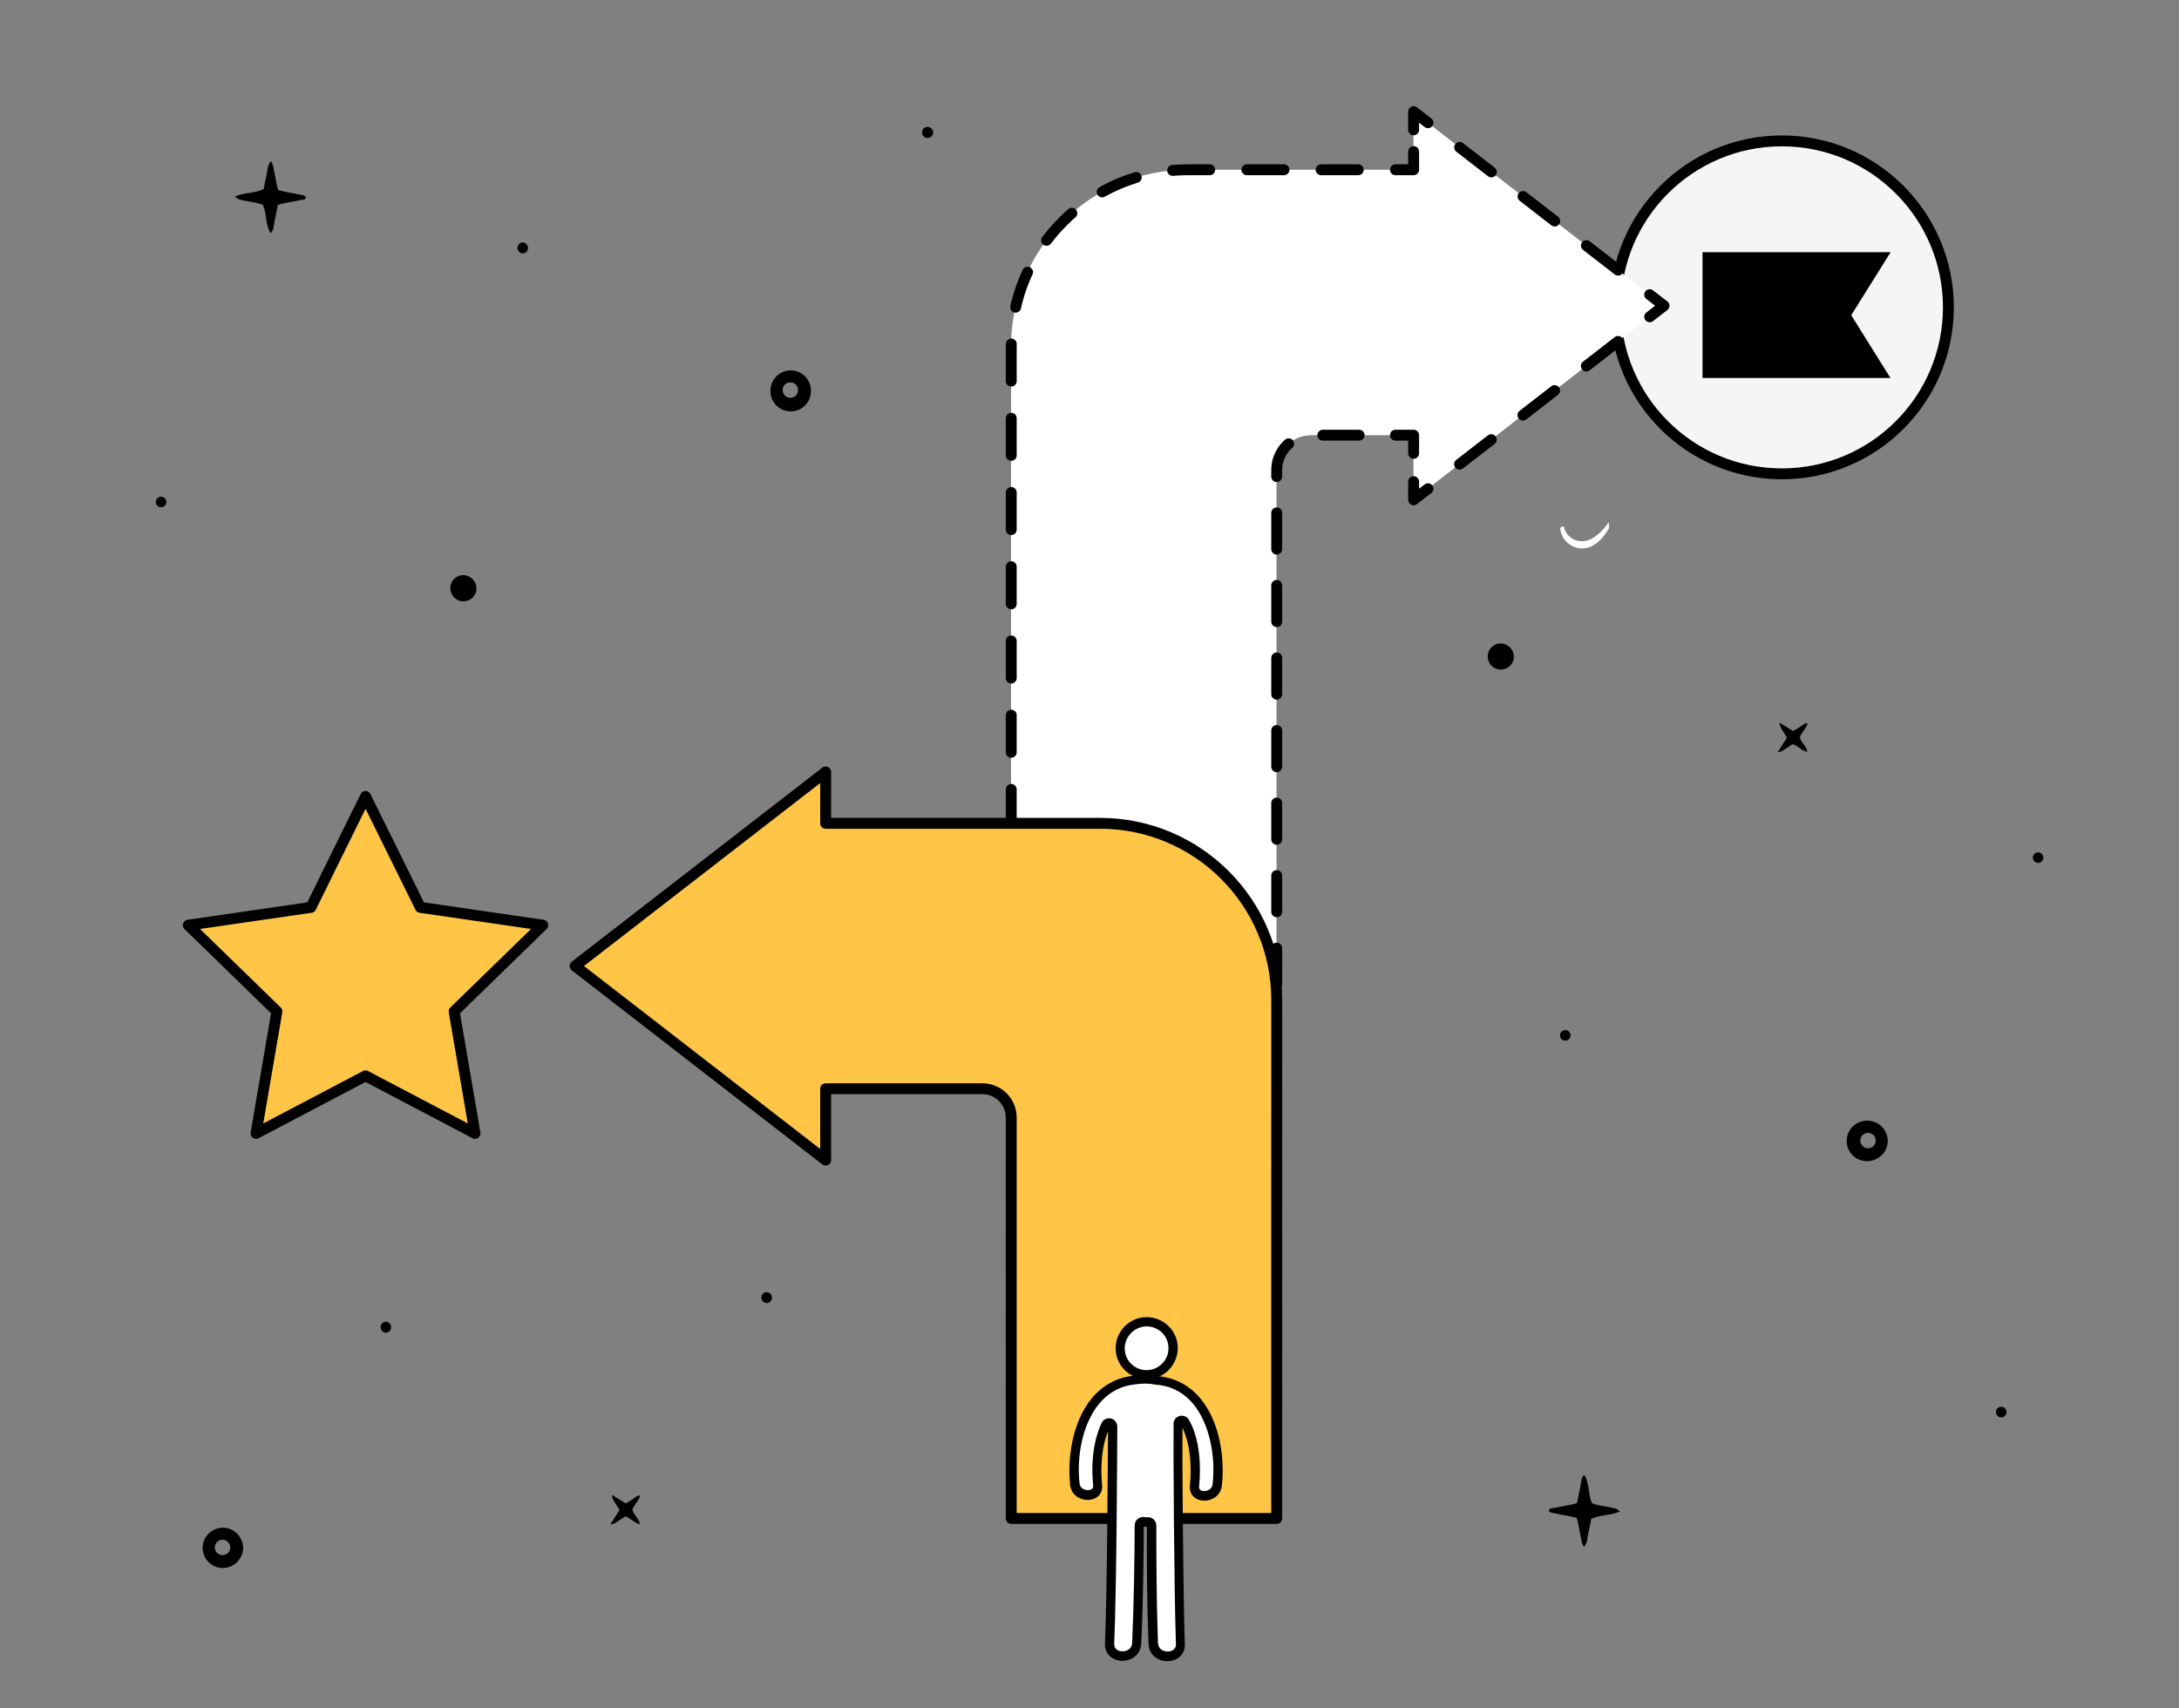
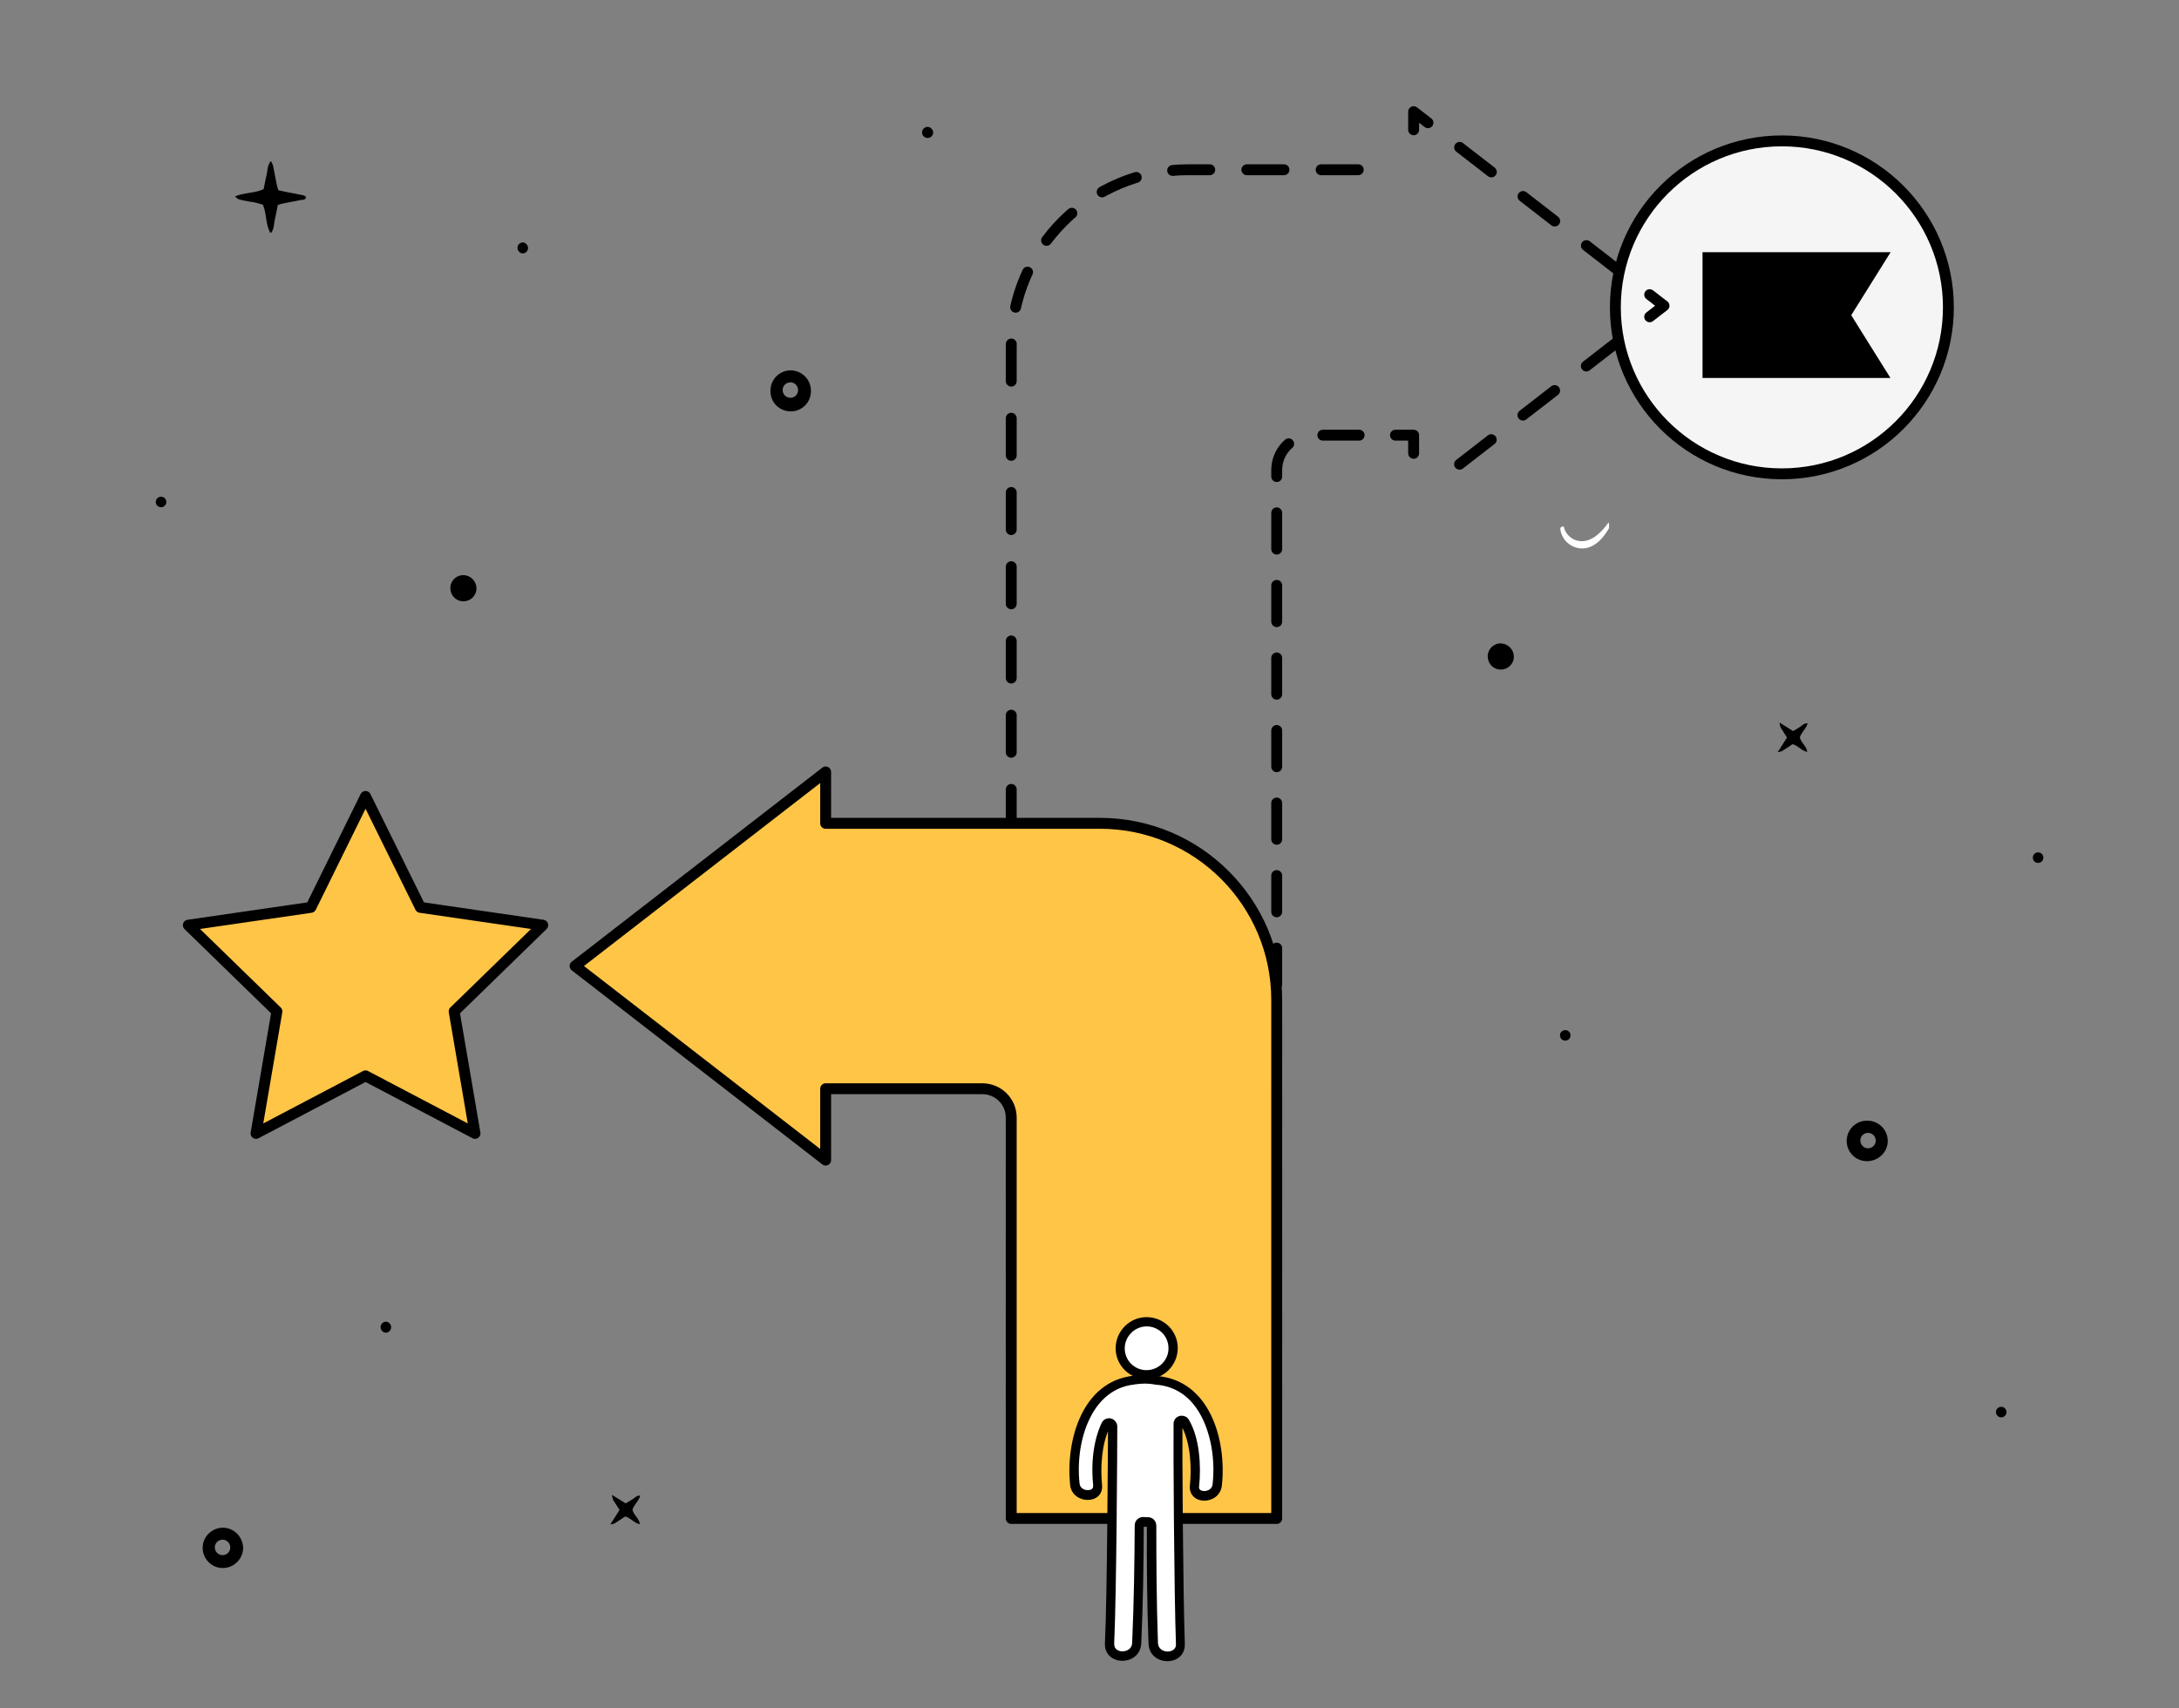
<svg xmlns="http://www.w3.org/2000/svg" version="1.1" x="0px" y="0px" viewBox="0 0 1200 941" style="enable-background:new 0 0 1200 941;" xml:space="preserve">
  <rect x="0" y="0" width="1200" height="941" fill="#808080" stroke="none" />
  <style type="text/css">
	.st0{fill:none;stroke:#000000;stroke-width:6;stroke-linecap:round;stroke-linejoin:round;stroke-miterlimit:10;}
	.st1{fill:#F5F5F5;stroke:#000000;stroke-width:6;stroke-linecap:round;stroke-linejoin:round;stroke-miterlimit:10;}
	.st2{fill:#FFFFFF;}
	.st3{fill:none;stroke:#000000;stroke-width:6;stroke-linecap:round;stroke-linejoin:round;}
	.st4{fill:none;stroke:#000000;stroke-width:6;stroke-linecap:round;stroke-linejoin:round;stroke-dasharray:22.078,22.078;}
	.st5{fill:none;stroke:#000000;stroke-width:6;stroke-linecap:round;stroke-linejoin:round;stroke-dasharray:20.445,20.445;}
	.st6{fill:none;stroke:#000000;stroke-width:6;stroke-linecap:round;stroke-linejoin:round;stroke-dasharray:18.026,18.026;}
	.st7{fill:none;stroke:#000000;stroke-width:6;stroke-linecap:round;stroke-linejoin:round;stroke-dasharray:19.979,19.979;}
	.st8{fill:#FFC547;stroke:#000000;stroke-width:6;stroke-linecap:round;stroke-linejoin:round;stroke-miterlimit:10;}
	.st9{stroke:#000000;stroke-miterlimit:10;}
</style>
  <g id="Capa_1">
    <path d="M1082.5,1350.6L1082.5,1350.6c-5.9,0.2-10.7,5-10.8,11c0,0.1,0,0.2,0,0.3c-0.1,6.2,4.8,11.2,11,11.3   c6.2,0.1,11.2-4.8,11.3-11v-0.7C1093.8,1355.3,1088.7,1350.5,1082.5,1350.6z M1082.6,1365.7c-2.3,0-4.2-1.9-4.2-4.3   c0-2.3,1.9-4.2,4.3-4.2h0.4c2.3,0.3,3.9,2.2,3.8,4.5C1086.8,1364,1084.9,1365.8,1082.6,1365.7z" />
    <path d="M901.3,1225.7l-5.1,8c0.8-0.1,1.7-0.3,2.4-0.6l5.8-3.8c3,0.8,4.9,3.6,8.1,4.3c-0.4-3.3-3.4-5-4.1-8   c0.7-2.7,3.4-4.6,4.3-7.8c-2-0.1-3,1.2-4.2,2l-3.8,2.3l-7.6-4.7c0.4,2.5,0.4,2.5,1.7,4.4L901.3,1225.7L901.3,1225.7z" />
    <path d="M75.3,1702.7l-5.1,8c0.8-0.1,1.7-0.3,2.4-0.6l5.8-3.8c3,0.8,4.9,3.6,8.1,4.3c-0.4-3.3-3.4-5-4.1-8c0.7-2.7,3.4-4.6,4.3-7.8   c-2-0.1-3,1.2-4.2,2l-3.8,2.3l-7.6-4.7c0.4,2.5,0.4,2.5,1.7,4.4L75.3,1702.7L75.3,1702.7z" />
    <path d="M81.4,1244.8c1.4-1.2,1.2-3,1.6-4.6c0.5-1.8,0.7-3.8,1.1-5.6l1.1-5.1c1-0.4,2.1-0.7,3.2-0.9l10.2-2c1-0.3,1.9-0.7,2.7-1.2   c-2.4-2.1-5.3-1.8-7.7-2.4c-2.4-0.7-5.2-1.1-7.8-1.6c-2.3-5-1.8-10.7-4-15.8c-1.7,1.8-1.7,1.8-2.8,7.7c-0.3,2.6-0.9,5.2-1.8,7.7   c-5,2.1-10.5,1.4-15.2,3.9c-0.1,0-0.1,0.3-0.2,0.7c2.3,1.6,5,1.4,7.5,2c2.5,0.6,5.2,1.1,7.8,1.6c0.4,1.1,0.7,2.2,0.9,3.3   c0.7,3.2,1.2,6.4,1.9,9.7C80,1243.1,80,1244.3,81.4,1244.8L81.4,1244.8z" />
    <path d="M54,1376.9c-1.7,0.1-3,1.5-2.9,3.2c0.1,1.5,1.3,2.8,2.9,2.9c1.7-0.1,3-1.5,2.9-3.2C56.7,1378.2,55.5,1377,54,1376.9z" />
    <path d="M96,1506.3c-4-0.1-7.3,3.1-7.3,7.1c-0.1,4,3.1,7.3,7.1,7.3c4,0.1,7.3-3.1,7.3-7.1c0,0,0,0,0,0v-0.1   C103.1,1509.6,100,1506.4,96,1506.3z" />
    <path d="M383.7,1221.3c-4-0.1-7.3,3.1-7.3,7.1c-0.1,4,3.1,7.3,7.1,7.3s7.3-3.1,7.3-7.1c0,0,0,0,0,0v-0.1   C390.7,1224.6,387.6,1221.4,383.7,1221.3z" />
    <path d="M1063.9,1618c-4-0.1-7.3,3.1-7.3,7.1c-0.1,4,3.1,7.3,7.1,7.3s7.3-3.1,7.3-7.1c0,0,0,0,0,0v-0.1   C1071,1621.3,1067.8,1618.1,1063.9,1618z" />
    <path d="M1109.5,1487.1c-1.6-0.1-3,1.1-3.1,2.7c-0.1,1.6,1.1,3,2.7,3.1c1.6,0.1,3-1.1,3.1-2.7l0,0   C1112.3,1488.6,1111.1,1487.2,1109.5,1487.1z" />
    <path d="M1054.9,1224.5c-1.6-0.1-3,1.1-3.1,2.7c-0.1,1.6,1.1,3,2.7,3.1c1.6,0.1,3-1.1,3.1-2.7l0,0   C1057.8,1226,1056.6,1224.6,1054.9,1224.5z" />
    <path d="M222.4,1225c-1.6-0.1-3,1.1-3.1,2.7s1.1,3,2.7,3.1c1.6,0.1,3-1.1,3.1-2.7l0,0C225.2,1226.5,224,1225.1,222.4,1225z" />
    <line class="st0" x1="-405.3" y1="133.6" x2="-405.3" y2="399.2" />
  </g>
  <g id="_x32_">
    <path d="M168.6,108.6c-1.2-1.4-3-1.2-4.6-1.6c-1.8-0.5-3.8-0.7-5.6-1.1l-5.1-1.1c-0.4-1.1-0.7-2.1-0.9-3.2l-2-10.2   c-0.3-1-0.7-1.9-1.2-2.7c-2.1,2.4-1.8,5.3-2.4,7.7s-1.1,5.2-1.6,7.8c-5,2.3-10.7,1.8-15.8,4c1.8,1.7,1.8,1.7,7.7,2.8   c2.6,0.3,5.2,0.9,7.7,1.8c2.1,5,1.4,10.5,3.9,15.2c0,0.1,0.3,0.1,0.7,0.2c1.6-2.2,1.4-5,2-7.5s1.1-5.2,1.6-7.8   c1.1-0.4,2.2-0.7,3.3-0.9l9.7-1.9C167,110.1,168.1,110.1,168.6,108.6z" />
    <path d="M1039.6,628.1L1039.6,628.1c-0.2-5.9-5-10.7-11-10.8c-0.1,0-0.2,0-0.3,0c-6.2-0.1-11.2,4.8-11.3,11   c-0.1,6.2,4.8,11.2,11,11.3h0.7C1034.9,639.3,1039.8,634.2,1039.6,628.1z M1024.5,628.2c0-2.3,1.9-4.2,4.3-4.2   c2.3,0,4.2,1.9,4.2,4.3v0.4c-0.3,2.3-2.2,3.9-4.5,3.8C1026.2,632.3,1024.5,630.4,1024.5,628.2z" />
    <path d="M435.1,204L435.1,204c-5.9,0.2-10.7,5-10.8,11c0,0.1,0,0.2,0,0.3c-0.1,6.2,4.8,11.2,11,11.3c6.2,0.1,11.2-4.8,11.3-11v-0.7   C446.4,208.7,441.3,203.9,435.1,204z M435.2,219.1c-2.3,0-4.2-1.9-4.2-4.3c0-2.3,1.9-4.2,4.3-4.2h0.4c2.3,0.3,3.9,2.2,3.8,4.5   C439.4,217.4,437.5,219.2,435.2,219.1z" />
    <path d="M122.4,841.5c-5.9,0.2-10.7,5-10.8,10.9c-0.1,6,4.7,11.1,10.7,11.3c6.1,0.2,11.3-4.6,11.6-10.7v-0.7   C133.6,846.2,128.5,841.3,122.4,841.5z M122.5,856.6c-2.3,0-4.2-1.9-4.2-4.3c0-2.3,1.9-4.2,4.3-4.2h0.4c2.3,0.3,3.9,2.2,3.8,4.5   C126.7,854.9,124.8,856.6,122.5,856.6z" />
    <path d="M341.2,831.7l-5.1,8c0.8-0.1,1.7-0.3,2.4-0.6l5.8-3.8c3,0.8,4.9,3.6,8.1,4.3c-0.4-3.3-3.4-5-4.1-8c0.7-2.7,3.4-4.6,4.3-7.8   c-2-0.1-3,1.2-4.2,2l-3.8,2.3l-7.6-4.7c0.4,2.5,0.4,2.5,1.7,4.4L341.2,831.7L341.2,831.7z" />
    <path d="M984.1,406.3l-5.1,8c0.8-0.1,1.7-0.3,2.4-0.6l5.8-3.8c3,0.8,4.9,3.6,8.1,4.3c-0.4-3.3-3.4-5-4.1-8c0.7-2.7,3.4-4.6,4.3-7.8   c-2-0.1-3,1.2-4.2,2l-3.8,2.3L980,398c0.4,2.5,0.4,2.5,1.7,4.4L984.1,406.3L984.1,406.3z" />
-     <path d="M852.9,832.2c1.2,1.4,3,1.2,4.6,1.6c1.8,0.5,3.8,0.7,5.6,1.1l5.1,1.1c0.4,1,0.7,2.1,0.9,3.2l2,10.2c0.3,1,0.7,1.9,1.2,2.7   c2.1-2.4,1.8-5.3,2.4-7.7c0.7-2.4,1.1-5.2,1.6-7.8c5-2.3,10.7-1.8,15.8-4c-1.8-1.7-1.8-1.7-7.7-2.8c-2.6-0.3-5.2-0.9-7.7-1.8   c-2.1-5-1.4-10.5-3.9-15.2c0-0.1-0.3-0.1-0.7-0.2c-1.6,2.3-1.4,5-2,7.5c-0.6,2.5-1.1,5.2-1.6,7.8c-1.1,0.4-2.2,0.7-3.3,0.9   c-3.2,0.7-6.4,1.2-9.7,1.9C854.5,830.7,853.3,830.7,852.9,832.2L852.9,832.2z" />
    <path d="M511,69.9c-1.7-0.1-3.1,1.2-3.2,2.9c-0.1,1.7,1.2,3.1,2.9,3.2c0.1,0,0.2,0,0.3,0c1.7-0.1,3-1.5,2.9-3.2   C513.7,71.2,512.5,70,511,69.9z" />
-     <path d="M422.2,711.7c-1.7,0.1-3,1.5-2.9,3.2c0.1,1.5,1.3,2.8,2.9,2.9c1.7-0.1,3-1.5,2.9-3.2C425,713,423.8,711.8,422.2,711.7z" />
    <path d="M212.5,728c-1.7,0.1-3,1.5-2.9,3.2c0.1,1.5,1.3,2.8,2.9,2.9c1.7-0.1,3-1.5,2.9-3.2C215.3,729.3,214.1,728.1,212.5,728z" />
    <path d="M287.9,133.5c-1.7,0.1-3,1.5-2.9,3.2c0.1,1.5,1.3,2.8,2.9,2.9c1.7-0.1,3-1.5,2.9-3.2C290.6,134.8,289.4,133.6,287.9,133.5z   " />
    <path d="M826.6,354.4c-4-0.1-7.3,3.1-7.3,7.1s3.1,7.3,7.1,7.3c4,0.1,7.3-3.1,7.3-7.1c0,0,0,0,0,0v-0.1   C833.6,357.7,830.5,354.6,826.6,354.4L826.6,354.4z" />
    <path d="M255.3,316.8c-4-0.1-7.3,3.1-7.3,7.1s3.1,7.3,7.1,7.3c4,0.1,7.3-3.1,7.3-7.1c0,0,0,0,0,0V324   C262.3,320.1,259.2,316.9,255.3,316.8L255.3,316.8z" />
    <path d="M864.9,570.5c0.1-1.6-1.1-3-2.7-3.1c-1.6-0.1-3,1.1-3.1,2.7c-0.1,1.6,1.1,3,2.7,3.1l0,0   C863.4,573.3,864.8,572.1,864.9,570.5z" />
    <path d="M1125.3,472.6c0.1-1.6-1.1-3-2.7-3.1c-1.6-0.1-3,1.1-3.1,2.7c-0.1,1.6,1.1,3,2.7,3.1l0,0   C1123.8,475.4,1125.2,474.2,1125.3,472.6z" />
    <path d="M1105,778c0.1-1.6-1.1-3-2.7-3.1c-1.6-0.1-3,1.1-3.1,2.7c-0.1,1.6,1.1,3,2.7,3.1l0,0C1103.5,780.8,1104.9,779.6,1105,778z" />
    <path d="M88.9,273.6c-1.6-0.1-3,1.1-3.1,2.7s1.1,3,2.7,3.1c1.6,0.1,3-1.1,3.1-2.7l0,0C91.7,275.1,90.5,273.7,88.9,273.6z" />
    <g>
      <circle class="st1" cx="981.3" cy="169.3" r="91.7" />
    </g>
    <g>
-       <path class="st2" d="M916.4,168.4l-138-106.9v32h-75.4h-48.9c-53.7,0-97.3,43.5-97.3,97.3v48.9V772h146.2V258.9    c0-10.6,8.6-19.2,19.2-19.2h56.2v35.6L916.4,168.4z" />
      <g>
        <polyline class="st3" points="908.5,174.5 916.4,168.4 908.5,162.3    " />
        <line class="st4" x1="891.1" y1="148.8" x2="795.1" y2="74.4" />
        <polyline class="st3" points="786.4,67.6 778.5,61.5 778.5,71.5    " />
-         <polyline class="st3" points="778.5,83.5 778.5,93.5 768.5,93.5    " />
        <path class="st5" d="M748,93.5h-44.9h-48.9c-53.7,0-97.3,43.5-97.3,97.3v48.9v512" />
        <polyline class="st3" points="556.9,762 556.9,772 566.9,772    " />
        <line class="st6" x1="584.9" y1="772" x2="684.1" y2="772" />
        <polyline class="st3" points="693.1,772 703.1,772 703.1,762    " />
        <path class="st7" d="M703.1,742V258.9c0-10.6,8.6-19.2,19.2-19.2h36.2" />
        <polyline class="st3" points="768.5,239.7 778.5,239.7 778.5,249.7    " />
-         <polyline class="st3" points="778.5,265.3 778.5,275.3 786.4,269.2    " />
        <line class="st4" x1="803.8" y1="255.7" x2="899.8" y2="181.3" />
      </g>
    </g>
    <path class="st8" d="M605.8,453.5h-48.9H454.7v-28.3l-138,106.9l138,106.9v-39.3H541c8.8,0,15.9,7.1,15.9,15.9v220.8h146.2V599.7   v-48.9C703.1,497.1,659.5,453.5,605.8,453.5z" />
    <g>
      <path class="st2" d="M642.5,913.1c-3.6,0-7.7-2.3-7.8-7.2c-0.8-22.7-0.9-45.4-0.9-64.7c0-0.5-0.2-1.1-0.6-1.5    c-0.4-0.3-0.9-0.5-1.4-0.5c-0.1,0-0.1,0-0.1,0c-0.3,0-0.7,0-1.1,0c-0.5,0-0.9,0-1.4-0.1c-0.1,0-0.1,0-0.1,0c-0.5,0-1,0.2-1.4,0.5    c-0.4,0.4-0.7,0.9-0.7,1.5c-0.1,19.1-0.4,41.8-1.4,64.7c-0.1,3.6-2.6,7.2-7.8,7.2c-2.2,0-4.1-0.7-5.4-2.1c-1.2-1.2-1.8-2.9-1.7-5    c1.3-27.9,1.7-109.9,1.7-119.2c0-0.9-0.6-1.8-1.6-2c-0.1-0.1-0.3-0.1-0.5-0.1c-0.7,0-1.5,0.4-1.8,1.1c-6,12.1-5,28.2-4.5,32.9    c0.1,1.7-0.2,3-1.1,4c-0.9,1.1-2.6,1.7-4.3,1.7c-3.2,0-6.8-2-7.2-6.1c-1.3-13,0.8-26.3,5.7-36.6c4.1-8.4,12-18.9,26.8-20.6    c0.1,0,0.1,0,0.2-0.1c2-0.5,4-0.7,6.1-0.7c2,0,3.9,0.2,5.7,0.6c0.1,0,0.2,0,0.3,0.1c9,0.7,16.6,4.6,22.4,11.5    c7,8.4,13.6,24.9,11.3,46.1c-0.5,4.2-4,6.1-7.2,6.1l0,0c-1.8,0-3.4-0.6-4.4-1.7c-0.9-1-1.2-2.4-1.1-4.1    c1.1-10.5,0.3-25.3-5.3-34.9c-0.3-0.6-1-1-1.8-1c-0.2,0-0.3,0-0.5,0.1c-0.9,0.2-1.5,1-1.5,2c-0.2,11.7,0.3,93.4,1.3,121    c0.1,2-0.5,3.7-1.7,4.9C646.6,912.4,644.7,913.1,642.5,913.1z" />
      <path class="st2" d="M631,758c-3.9,0-7.6-1.6-10.3-4.3c-2.8-2.8-4.3-6.4-4.3-10.3c0-8,6.6-14.5,14.6-14.5    c8.1,0.1,14.6,6.6,14.6,14.7C645.6,751.5,639,758,631,758L631,758z" />
      <g>
        <g>
          <g>
            <path class="st9" d="M631.5,730.1L631.5,730.1L631.5,730.1c3.4,0,6.6,1.4,8.9,3.7s3.6,5.5,3.6,8.9c0,6.9-5.7,12.5-12.6,12.5       h-0.1c-3.4,0-6.5-1.4-8.8-3.7s-3.6-5.5-3.6-8.9C619,735.7,624.7,730.1,631.5,730.1 M631.5,726c-9.1,0-16.5,7.4-16.6,16.5       c-0.1,9.2,7.4,16.6,16.5,16.7h0.1c9.1,0,16.5-7.4,16.6-16.5C648.2,733.5,640.8,726.1,631.5,726C631.5,726,631.5,726,631.5,726       L631.5,726z" />
          </g>
          <g>
            <path class="st9" d="M630.7,761.6c1.8,0,3.6,0.2,5.3,0.5c0.2,0.1,0.3,0.1,0.5,0.1c8.5,0.6,15.6,4.3,21,10.8       c4.4,5.3,7.6,12.4,9.5,20.7c1.7,7.6,2.2,15.9,1.3,23.8c-0.3,3.4-3.4,4.3-5.1,4.3c-1.2,0-2.3-0.4-2.8-1       c-0.5-0.5-0.7-1.4-0.5-2.4c1.1-10.9,0.3-26.1-5.6-36.1c-0.7-1.3-2.1-2-3.5-2c-0.3,0-0.7,0.1-1,0.1c-1.8,0.5-3,2-3,3.8       c-0.2,11.7,0.3,93.5,1.3,121.1c0.1,1.5-0.3,2.6-1.1,3.4c-0.9,0.9-2.3,1.5-3.9,1.5c-1.6,0-3-0.5-4.1-1.4       c-1.1-0.9-1.7-2.2-1.8-3.9c-0.8-22.7-0.9-45.4-0.9-64.6c0-1.1-0.5-2.2-1.3-3c-0.7-0.7-1.8-1.1-2.8-1.1c-0.1,0-0.1,0-0.2,0       c-0.3,0-0.7,0-1,0c-0.4,0-0.8,0-1.2-0.1c-0.1,0-0.2,0-0.3,0c-1,0-2,0.4-2.8,1.1c-0.8,0.7-1.3,1.8-1.3,3       c-0.1,19.1-0.4,41.7-1.4,64.6c-0.2,5.1-5.3,5.3-5.8,5.3c-1.6,0-3-0.5-4-1.5c-0.8-0.8-1.1-2-1.1-3.5c1.3-27.9,1.7-110,1.7-119.3       c0-1.9-1.3-3.5-3.1-4c-0.3-0.1-0.6-0.1-0.9-0.1c-1.5,0-2.9,0.8-3.6,2.2c-1.6,3.2-6.6,15-4.7,34c0.1,1.1-0.1,1.9-0.6,2.4       c-0.5,0.6-1.6,1-2.8,1c-1.8,0-4.8-0.9-5.1-4.3c-1.3-12.6,0.7-25.5,5.5-35.5c3.8-8,11.3-17.9,25.2-19.4c0.1,0,0.3-0.1,0.5-0.1       C626.9,761.8,628.8,761.6,630.7,761.6 M630.7,757.6c-2.2,0-4.5,0.3-6.6,0.7c-27.6,3.1-36.7,35-34.3,59.4c0.5,5.3,5,8,9.2,8       c4.1,0,8-2.6,7.4-7.9c-0.9-8.9-0.4-22.3,4.3-31.8c-0.1,11.5-0.4,91.6-1.7,119.1c-0.3,6.1,4.3,9.2,9.1,9.2c4.7,0,9.6-3,9.9-9.1       c1-21.6,1.3-43.2,1.4-64.8c0.5,0.1,1,0.1,1.5,0.1c0.4,0,0.8,0,1.2,0c-0.1,21.6,0.1,43.2,0.9,64.8c0.2,6.1,5.1,9.2,9.9,9.2       s9.3-3,9.1-9.1c-1-27.6-1.5-109-1.3-120.9c5.6,9.6,6.1,24.2,5.1,33.6c-0.6,5.3,3.3,8,7.4,8c4.1,0,8.6-2.6,9.2-7.9       c2.7-24.9-6.6-57.7-35.6-59.8C634.9,757.8,632.8,757.6,630.7,757.6L630.7,757.6z" />
          </g>
        </g>
      </g>
    </g>
    <polygon class="st8" points="201.3,438.7 231.5,499.8 298.9,509.6 250.1,557.1 261.6,624.3 201.3,592.6 141,624.3 152.5,557.1    103.7,509.6 171.2,499.8  " />
    <path class="st2" d="M871.1,298.1c-2.1,0-4.4-0.6-6.4-2.3c-1.5-1.2-3-3.1-3.5-5.8h-0.6c-0.9,0-1.5,0.8-1.3,1.5   c0,0.2,0.1,0.4,0.1,0.6c0.4,2.6,2,5.6,4.6,7.5c2,1.5,4.5,2.5,7.3,2.5c4.9,0,10.2-3.1,14.8-11.2l0,0v-2.3c0-0.3-0.1-0.6-0.3-0.8l0,0   C882.1,293.2,876.7,298.2,871.1,298.1L871.1,298.1z" />
    <path d="M1041.1,208.2H937.6v-69.3h103.6l-21.7,34.7C1019.4,173.5,1041.1,208.2,1041.1,208.2z" />
  </g>
</svg>